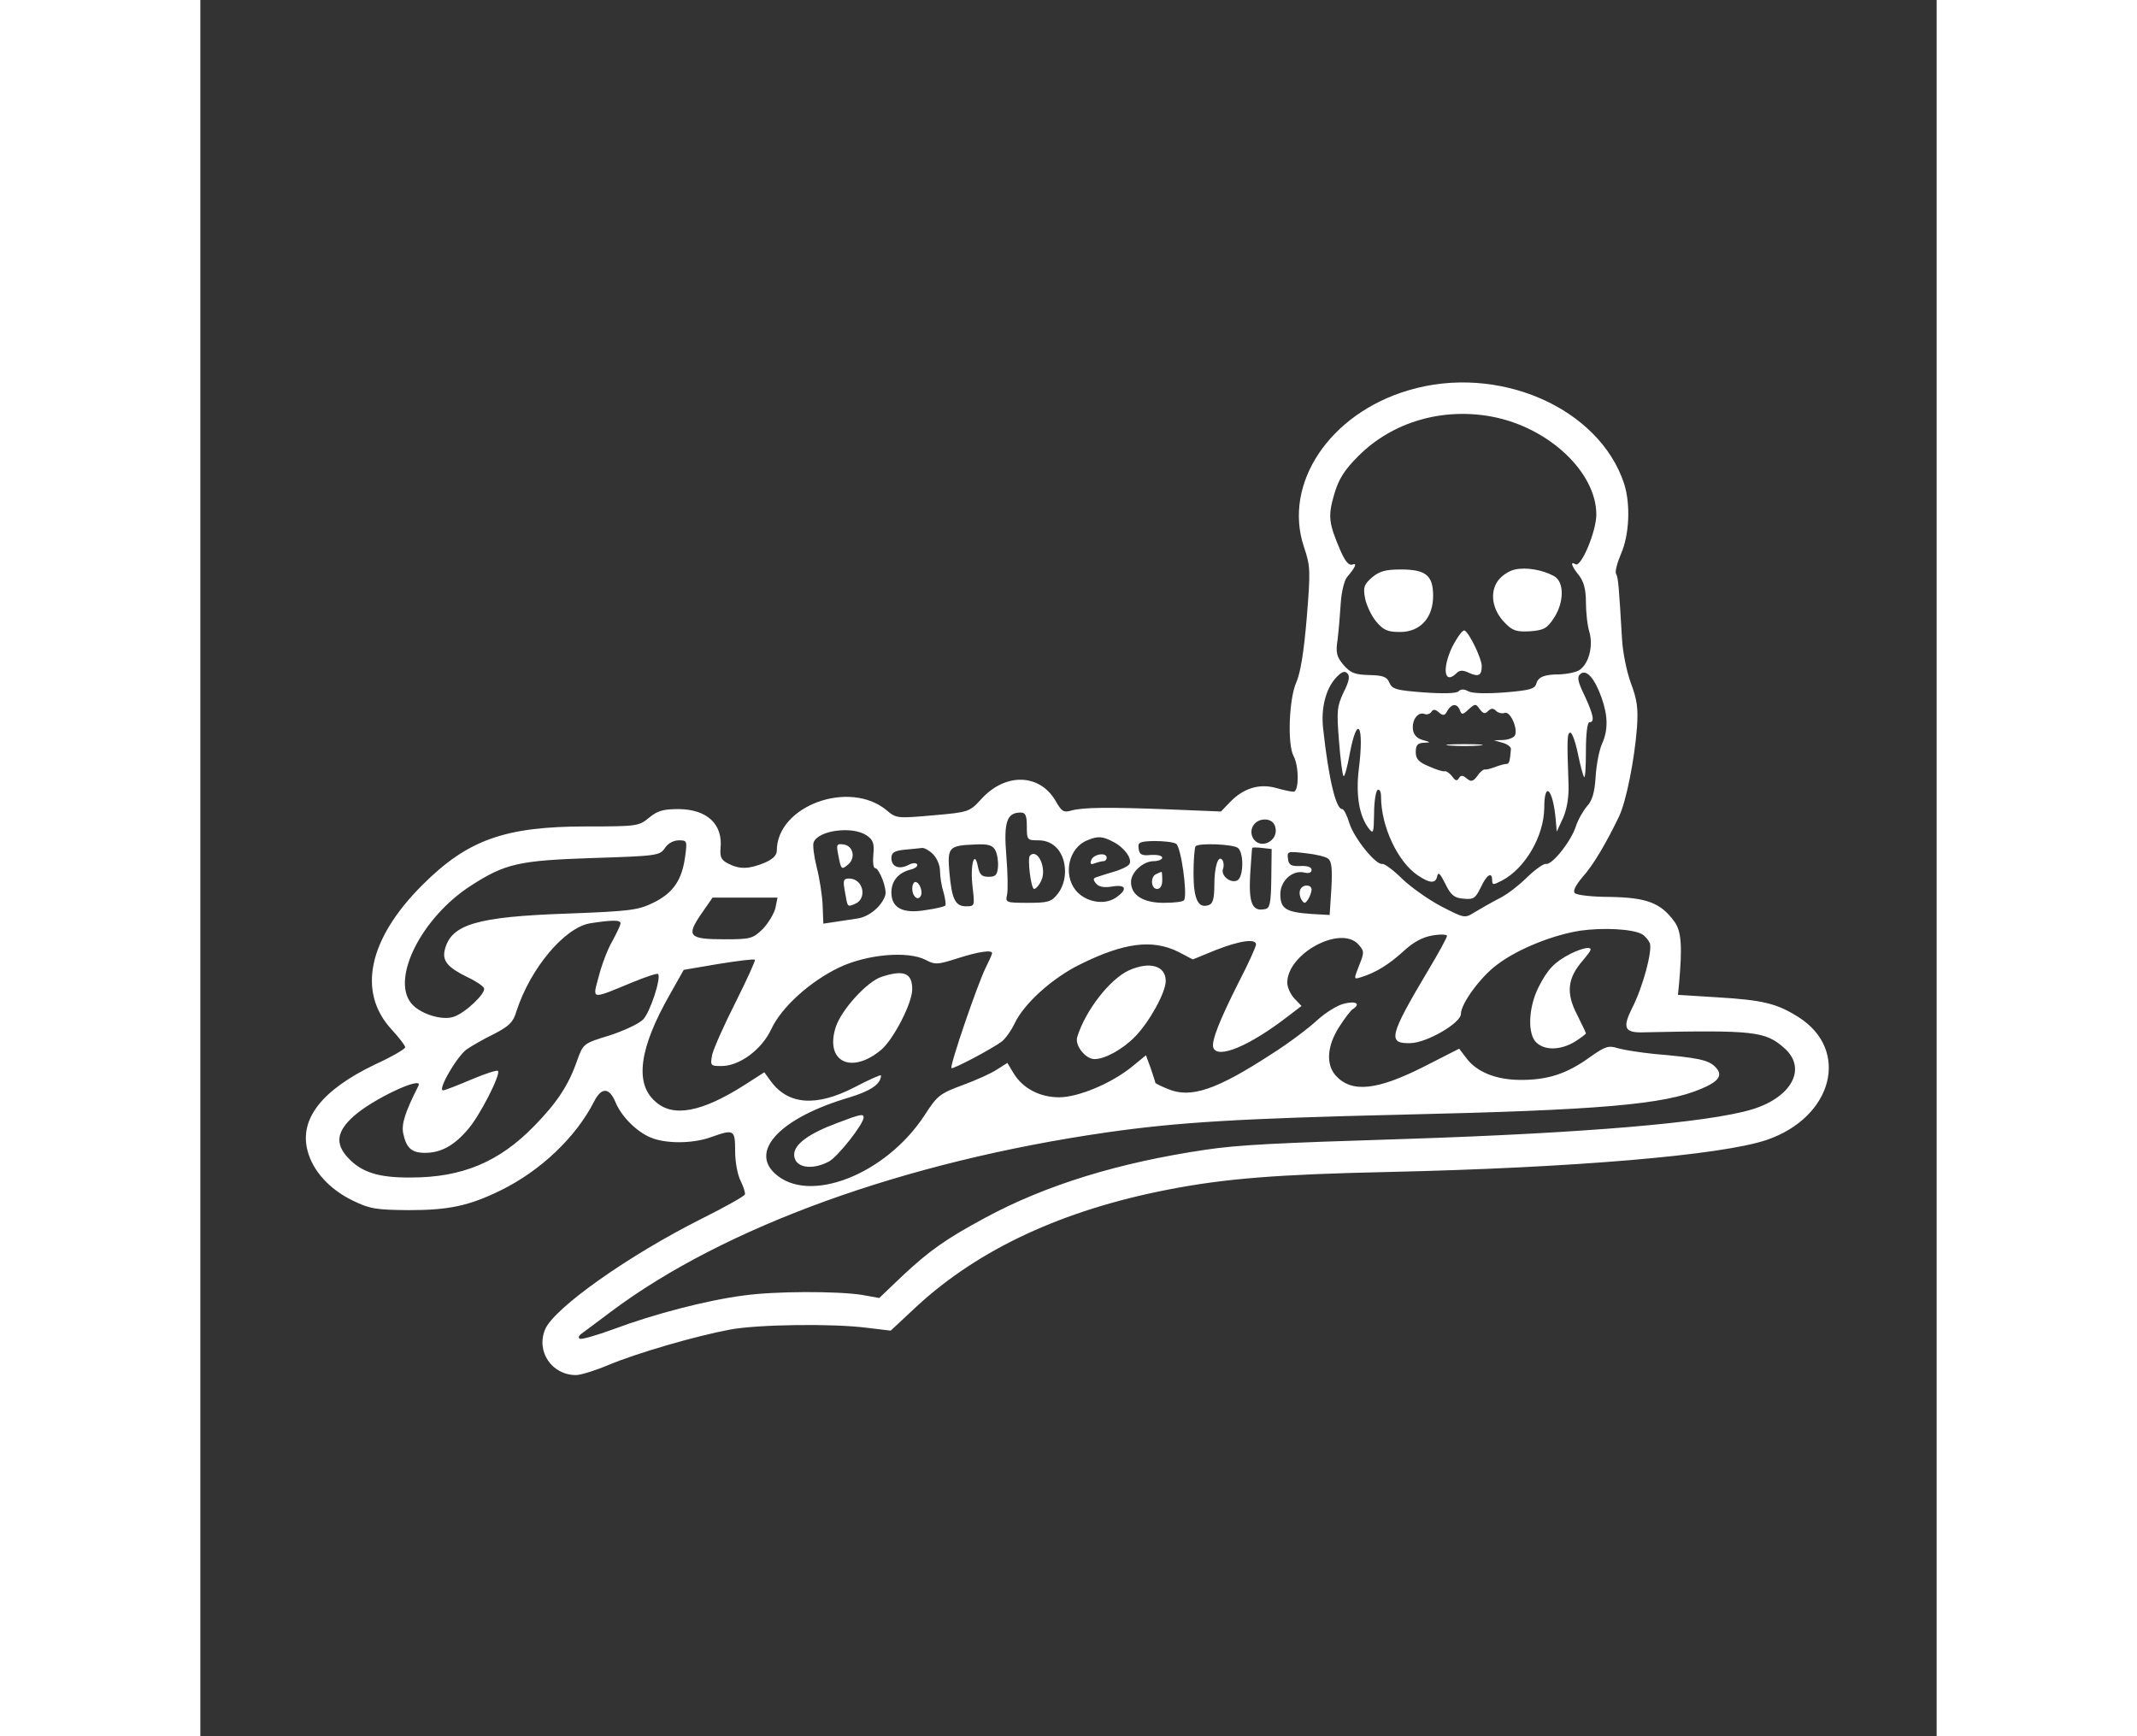
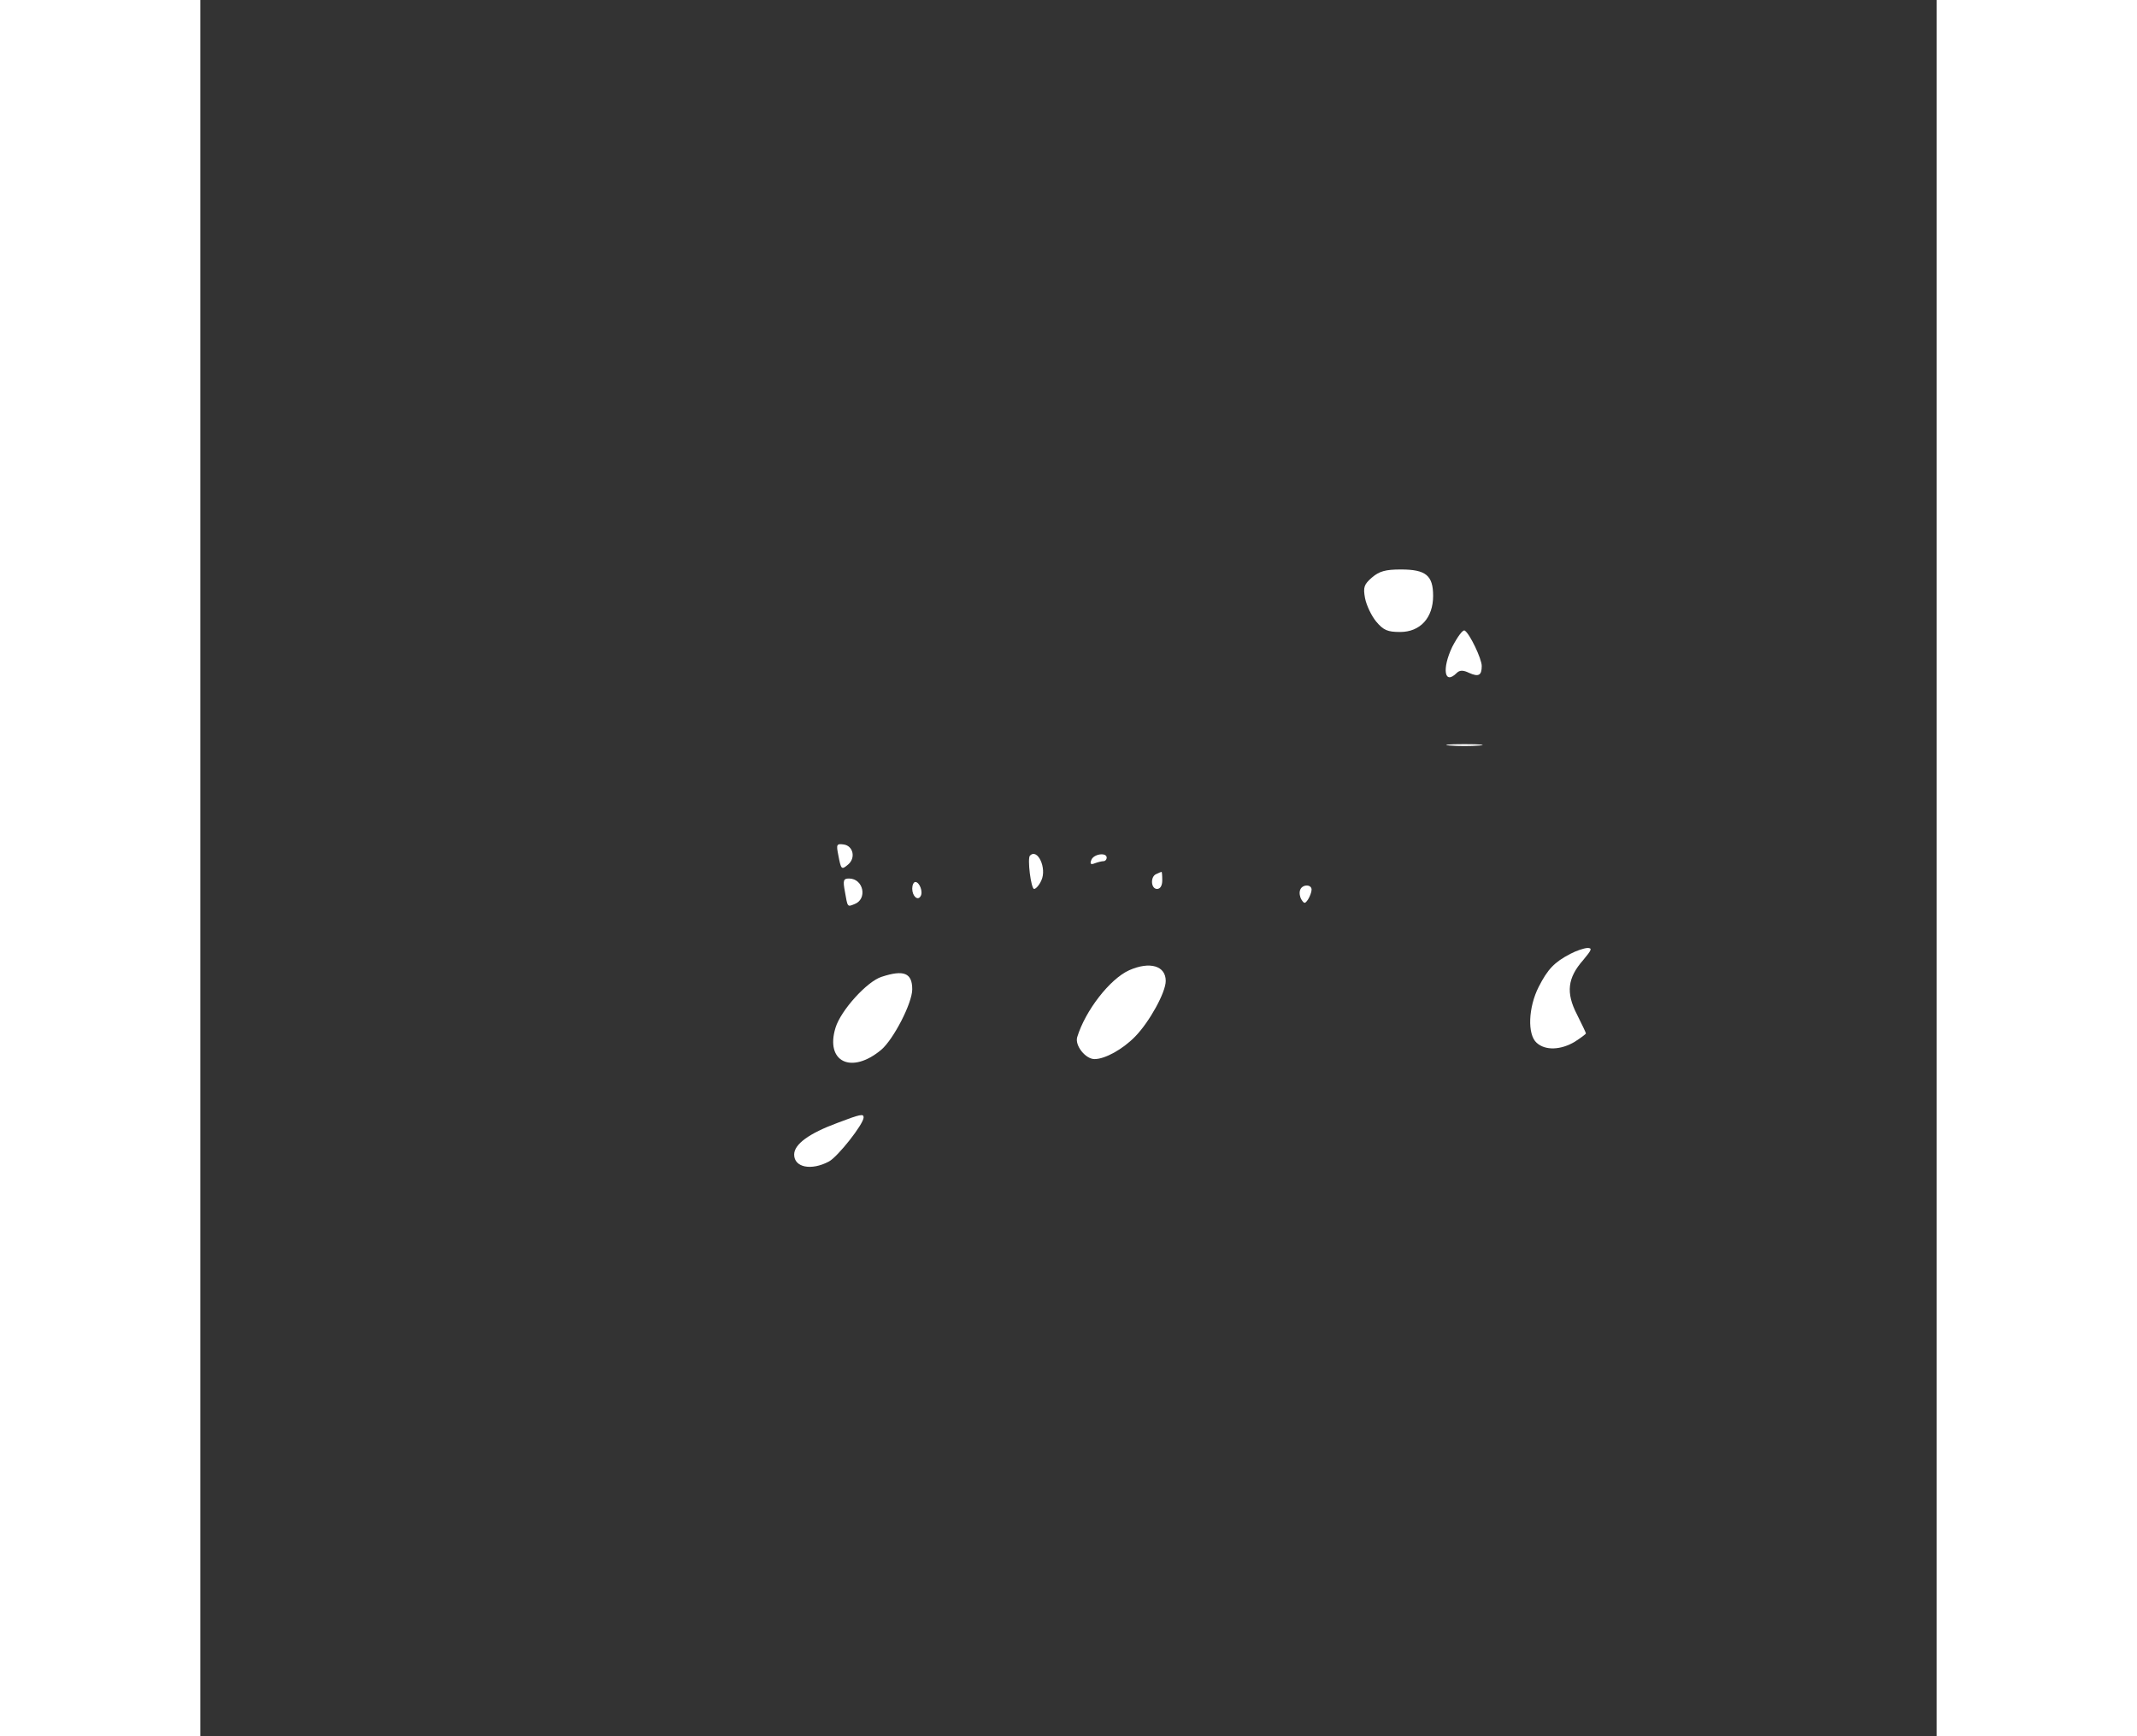
<svg xmlns="http://www.w3.org/2000/svg" version="1.0" width="320px" height="260px" viewBox="0 0 500 500" preserveAspectRatio="xMidYMid meet">
  <rect x="0" y="0" width="500" height="500" fill="#333333" stroke="none" />
  <g transform="translate(0,500) scale(0.1,-0.1)" fill="#FFFFFF" stroke="none">
-     <path d="M3479 3876 c-227 -67 -362 -269 -301 -451 19 -56 19 -69 8 -205 -8 -96 -18 -158 -30 -185 -21 -47 -26 -178 -8 -212 16 -29 16 -103 0 -103 -7 0 -30 5 -51 11 -48 13 -93 -1 -131 -40 l-27 -28 -147 6 c-179 7 -249 6 -283 -3 -23 -7 -29 -3 -47 29 -46 77 -143 80 -212 5 -35 -38 -36 -39 -140 -48 -102 -9 -106 -9 -133 14 -107 90 -317 14 -317 -116 0 -13 -12 -25 -36 -35 -44 -18 -71 -19 -104 -2 -20 10 -24 19 -22 44 7 70 -39 112 -120 113 -46 0 -62 -5 -86 -25 -29 -24 -35 -25 -179 -25 -236 0 -343 -38 -474 -169 -155 -155 -188 -308 -88 -416 21 -23 39 -46 39 -51 0 -5 -40 -28 -88 -50 -152 -73 -218 -157 -193 -249 15 -57 63 -110 129 -142 51 -25 68 -27 162 -28 115 0 173 12 265 57 114 56 216 152 269 256 21 41 43 41 61 -1 17 -42 61 -86 102 -103 43 -18 120 -18 173 1 67 24 70 22 70 -40 0 -31 7 -69 16 -86 8 -17 14 -34 12 -39 -2 -5 -57 -36 -123 -69 -212 -106 -426 -258 -452 -319 -27 -64 19 -132 89 -132 13 0 55 13 93 29 81 34 249 83 350 102 80 15 298 18 396 5 l67 -8 75 70 c179 165 420 277 723 336 164 32 314 44 639 51 529 12 954 48 1085 92 191 65 242 259 92 354 -62 39 -101 49 -235 57 l-112 7 3 30 c10 112 7 154 -14 182 -39 53 -79 68 -183 70 -51 0 -97 5 -103 11 -6 6 2 22 22 46 31 34 69 99 106 176 20 43 44 162 51 255 4 57 0 81 -18 129 -12 33 -23 89 -25 125 -9 152 -11 178 -17 188 -4 6 3 32 14 58 24 54 28 143 9 202 -72 219 -363 346 -621 269z m241 -76 c163 -31 300 -160 300 -282 0 -48 -44 -153 -60 -143 -16 10 -12 -5 10 -32 14 -18 20 -41 20 -77 0 -28 4 -67 10 -86 12 -43 -3 -95 -31 -111 -11 -6 -35 -10 -52 -11 -47 0 -64 -7 -70 -27 -4 -15 -19 -19 -90 -25 -53 -4 -94 -3 -105 3 -13 7 -22 7 -29 0 -6 -6 -44 -7 -100 -3 -78 6 -91 9 -99 28 -7 17 -18 21 -58 22 -41 1 -54 6 -74 29 -20 24 -23 35 -17 74 3 25 7 72 9 104 2 32 10 65 18 75 25 29 30 42 15 36 -10 -3 -21 10 -35 43 -33 77 -35 97 -17 159 13 44 28 69 70 111 98 98 242 140 385 113z m-428 -794 c-19 -41 -20 -53 -13 -141 4 -52 10 -98 13 -100 3 -3 11 26 18 65 22 116 42 82 26 -45 -9 -74 1 -134 28 -170 14 -18 15 -15 16 42 0 34 5 65 10 68 6 3 10 -5 10 -19 0 -86 48 -188 106 -227 36 -24 52 -24 56 -1 3 12 9 5 23 -23 16 -33 26 -41 52 -43 29 -3 35 1 50 32 17 37 33 47 33 21 0 -14 3 -14 28 -1 67 35 121 128 122 209 0 80 25 56 33 -33 l3 -35 18 39 c11 25 17 59 16 95 -5 133 -4 151 5 151 5 1 15 -27 22 -61 7 -34 15 -64 18 -67 3 -3 5 31 5 76 0 48 4 82 10 82 16 0 12 21 -14 77 -20 41 -22 54 -12 62 17 15 41 -12 61 -68 19 -54 19 -94 1 -134 -8 -18 -16 -60 -18 -94 -3 -46 -10 -69 -25 -85 -11 -13 -26 -39 -32 -58 -14 -43 -68 -111 -86 -108 -6 2 -31 -16 -54 -38 -23 -23 -60 -52 -84 -63 -23 -12 -54 -30 -69 -39 -27 -17 -29 -16 -95 18 -36 19 -87 55 -112 79 -25 25 -51 44 -57 43 -19 -4 -82 75 -95 117 -7 23 -16 41 -21 41 -18 0 -39 87 -55 234 -6 58 8 113 38 145 15 16 24 20 32 12 8 -8 5 -24 -11 -55z m335 -51 c5 -14 8 -14 25 2 19 17 21 17 32 1 10 -13 15 -15 24 -6 9 9 15 9 23 1 6 -6 18 -9 25 -6 15 6 38 -42 30 -64 -3 -7 -18 -13 -33 -14 l-28 -1 25 -7 c14 -4 25 -12 24 -19 -3 -36 -5 -42 -13 -42 -5 0 -20 -4 -33 -9 -13 -5 -26 -8 -30 -7 -4 0 -14 -8 -21 -19 -12 -16 -18 -17 -30 -7 -12 10 -17 10 -23 1 -5 -9 -10 -8 -19 5 -7 9 -17 16 -21 15 -5 -2 -26 5 -46 14 -30 12 -38 22 -38 41 0 20 5 26 23 27 21 1 21 1 -3 8 -16 4 -26 15 -28 29 -4 28 14 53 33 46 7 -3 16 0 20 6 5 8 11 8 22 -2 12 -10 17 -9 24 5 12 21 28 22 36 2z m-1247 -335 c0 -39 1 -40 34 -40 45 0 76 -37 76 -90 0 -23 -8 -48 -21 -64 -18 -23 -27 -26 -86 -26 -63 0 -65 1 -60 23 3 12 2 63 -2 112 -8 97 1 125 41 125 14 0 18 -8 18 -40z m715 0 c13 -41 -43 -70 -64 -33 -13 25 5 53 34 53 15 0 26 -7 30 -20z m-1176 -26 c19 -13 22 -24 19 -55 -2 -22 0 -39 5 -39 12 0 36 -62 29 -79 -10 -31 -46 -61 -79 -66 -18 -3 -48 -7 -66 -10 l-33 -5 -2 52 c-1 29 -9 79 -17 110 -8 32 -12 64 -9 72 13 35 112 48 153 20z m711 -19 c31 -16 55 -49 45 -64 -3 -5 -22 -15 -43 -21 -20 -6 -43 -13 -51 -16 -10 -3 -11 -7 -2 -18 8 -10 23 -13 47 -9 41 7 45 -9 9 -33 -34 -22 -88 -11 -115 23 -36 46 -19 122 34 143 31 13 44 12 76 -5z m-1234 -42 c-9 -67 -34 -104 -90 -132 -45 -22 -65 -25 -250 -32 -260 -9 -334 -31 -352 -104 -8 -32 8 -51 65 -79 24 -11 46 -26 48 -32 5 -15 -54 -71 -87 -82 -33 -12 -98 8 -123 39 -58 72 31 248 173 339 98 63 137 72 349 79 186 6 194 7 209 29 8 13 25 22 40 22 24 0 24 -2 18 -47z m1414 37 c14 -9 33 -144 23 -162 -2 -5 -29 -8 -59 -8 -59 0 -94 22 -94 60 0 28 35 60 65 60 14 0 25 5 25 10 0 6 -15 9 -32 8 -27 -3 -34 1 -36 18 -3 18 2 21 45 22 27 0 55 -3 63 -8z m-521 -18 c6 -11 9 -32 8 -48 -2 -24 -7 -29 -27 -29 -20 0 -26 6 -31 30 -10 51 -23 2 -15 -61 6 -53 6 -54 -19 -54 -31 0 -41 20 -48 98 -6 72 -2 77 73 80 39 2 51 -2 59 -16z m699 6 c18 -15 16 -87 -3 -94 -20 -8 -47 15 -40 34 3 7 2 18 -1 24 -12 19 -24 -16 -24 -70 0 -38 -4 -54 -15 -58 -31 -12 -45 15 -45 91 0 39 3 74 6 78 10 10 108 6 122 -5z m-878 -18 c11 -11 20 -32 20 -48 0 -15 4 -43 10 -61 5 -19 8 -37 5 -39 -3 -3 -28 -9 -57 -13 -65 -11 -98 6 -98 51 0 33 20 57 56 66 13 3 21 10 18 15 -3 5 -14 4 -25 -2 -27 -14 -49 -5 -49 20 0 15 8 21 38 24 20 2 43 4 50 5 6 1 21 -7 32 -18z m974 -70 c-1 -71 -4 -86 -18 -88 -37 -8 -47 17 -43 97 3 42 5 77 6 79 1 2 13 2 29 0 l27 -3 -1 -85z m164 57 c10 -8 12 -31 9 -86 l-5 -76 -53 3 c-73 5 -89 15 -89 57 0 39 36 71 70 62 12 -3 20 0 20 8 0 8 -12 12 -32 11 -27 -1 -34 3 -36 21 -3 21 -1 22 50 16 29 -3 59 -10 66 -16z m-1592 -142 c-4 -16 -20 -43 -36 -60 -29 -28 -35 -30 -110 -30 -103 0 -111 9 -69 71 l34 49 93 0 94 0 -6 -30z m-446 -44 c0 -5 -11 -28 -24 -52 -14 -24 -31 -70 -39 -102 -18 -67 -24 -66 97 -16 39 16 72 27 74 24 10 -10 -23 -111 -43 -131 -13 -13 -57 -33 -97 -46 -75 -23 -75 -23 -93 -72 -24 -70 -58 -122 -124 -189 -100 -103 -207 -148 -354 -148 -94 -1 -143 15 -182 57 -37 40 -33 75 16 119 55 50 203 119 187 88 -38 -75 -49 -109 -44 -136 9 -43 24 -57 63 -57 45 0 83 20 123 67 34 38 96 160 87 169 -3 3 -37 -8 -77 -25 -40 -17 -76 -31 -81 -31 -17 0 40 98 68 118 16 11 51 31 80 45 42 22 54 33 63 64 40 124 138 241 212 254 64 10 88 10 88 0z m2941 -31 c9 -5 19 -17 23 -26 8 -22 -20 -127 -51 -187 -28 -56 -22 -71 29 -70 325 7 355 3 410 -46 65 -58 21 -141 -94 -176 -127 -38 -478 -68 -998 -85 -382 -12 -480 -17 -575 -31 -250 -37 -459 -101 -635 -196 -113 -61 -160 -94 -239 -168 l-66 -63 -50 9 c-72 11 -251 11 -342 -2 -107 -14 -259 -54 -371 -96 -52 -19 -97 -32 -100 -28 -4 3 -2 9 4 13 5 4 45 33 87 65 326 244 844 432 1428 516 203 29 380 40 849 51 570 13 755 29 861 74 53 22 65 40 41 64 -20 20 -51 26 -177 37 -38 4 -84 11 -102 16 -28 9 -37 6 -81 -25 -66 -48 -121 -66 -199 -66 -72 0 -129 23 -159 65 l-19 25 -100 -51 c-136 -69 -209 -77 -255 -27 -29 32 -26 85 9 140 16 25 34 49 40 52 23 15 9 24 -24 16 -20 -4 -56 -27 -80 -49 -25 -23 -82 -66 -128 -95 -161 -105 -235 -130 -301 -102 -20 8 -36 16 -36 18 0 2 -6 20 -13 41 l-14 38 -39 -32 c-60 -49 -156 -89 -211 -89 -56 0 -105 26 -131 69 l-18 30 -30 -19 c-16 -11 -61 -31 -99 -45 -65 -24 -73 -30 -109 -86 -112 -172 -335 -259 -432 -168 -72 67 20 161 213 218 63 19 93 39 93 64 0 3 -34 -12 -76 -34 -110 -57 -191 -51 -241 17 l-19 26 -56 -36 c-124 -79 -207 -95 -258 -48 -60 52 -46 154 42 308 l40 71 100 17 c56 9 103 15 105 12 2 -2 -23 -57 -56 -123 -33 -65 -63 -133 -67 -150 -6 -32 -5 -33 27 -33 52 0 116 48 143 106 29 63 112 138 196 178 80 38 197 48 248 22 28 -15 35 -14 92 4 62 20 100 25 100 15 0 -3 -9 -23 -19 -43 -22 -44 -104 -282 -98 -288 4 -4 114 54 144 76 11 8 28 32 38 53 27 57 109 131 189 170 125 62 207 73 282 36 l42 -22 66 27 c69 27 116 34 116 16 0 -6 -22 -55 -50 -109 -56 -111 -79 -170 -73 -188 12 -34 105 5 216 91 l38 29 -21 22 c-11 12 -20 32 -20 45 0 84 154 167 205 110 17 -19 17 -23 2 -60 -16 -41 -16 -41 6 -34 42 13 79 36 121 74 29 27 55 41 84 46 23 4 42 3 42 -1 0 -5 -24 -49 -54 -99 -113 -190 -118 -212 -51 -210 47 1 145 58 145 84 0 30 58 109 107 144 59 44 159 84 238 96 65 9 148 5 176 -10z" />
-     <path d="M3786 3360 c-16 -3 -38 -17 -49 -32 -25 -34 -17 -85 20 -122 22 -23 34 -26 72 -24 39 3 49 8 68 37 31 46 31 106 1 122 -33 18 -79 26 -112 19z" />
    <path d="M3374 3337 c-23 -20 -26 -28 -20 -60 4 -20 18 -50 32 -67 21 -25 33 -30 69 -30 58 0 95 41 95 104 0 59 -21 76 -93 76 -44 0 -62 -5 -83 -23z" />
    <path d="M3605 3137 c-30 -63 -23 -111 13 -75 8 8 18 9 36 0 27 -12 36 -7 36 20 0 21 -35 94 -49 102 -5 4 -21 -18 -36 -47z" />
    <path d="M3598 2853 c23 -2 61 -2 85 0 23 2 4 4 -43 4 -47 0 -66 -2 -42 -4z" />
    <path d="M2389 2536 c-8 -8 3 -96 12 -96 5 0 15 11 21 25 16 35 -11 93 -33 71z" />
    <path d="M1837 2538 c8 -42 9 -44 28 -28 23 19 15 54 -12 58 -21 3 -22 0 -16 -30z" />
    <path d="M1856 2433 c8 -46 7 -45 27 -37 39 14 27 74 -15 74 -16 0 -18 -5 -12 -37z" />
    <path d="M2566 2524 c-5 -12 -2 -15 10 -10 8 3 20 6 25 6 5 0 9 5 9 10 0 16 -37 11 -44 -6z" />
    <path d="M2753 2483 c-18 -7 -16 -43 2 -43 9 0 15 9 15 25 0 14 -1 25 -2 24 -2 0 -9 -3 -15 -6z" />
    <path d="M2050 2441 c0 -22 16 -36 24 -22 8 12 -3 41 -15 41 -5 0 -9 -9 -9 -19z" />
    <path d="M3167 2437 c-3 -8 -1 -20 4 -28 8 -12 10 -12 19 1 5 8 10 21 10 28 0 16 -27 16 -33 -1z" />
    <path d="M3945 2253 c-46 -24 -65 -44 -91 -95 -30 -59 -33 -137 -6 -161 25 -23 70 -21 110 3 17 11 32 22 32 24 0 2 -12 27 -26 55 -32 62 -27 105 18 156 25 30 27 35 12 35 -11 -1 -32 -8 -49 -17z" />
    <path d="M2675 2206 c-56 -25 -127 -117 -150 -193 -7 -24 24 -63 50 -63 30 0 81 28 117 65 41 42 88 127 88 160 0 44 -46 57 -105 31z" />
    <path d="M1962 2187 c-42 -13 -118 -97 -133 -147 -30 -98 46 -135 132 -63 35 30 89 134 89 174 0 47 -24 57 -88 36z" />
    <path d="M1834 1766 c-81 -30 -124 -61 -124 -91 0 -37 49 -47 100 -20 26 14 100 108 100 127 0 11 -8 10 -76 -16z" />
  </g>
</svg>